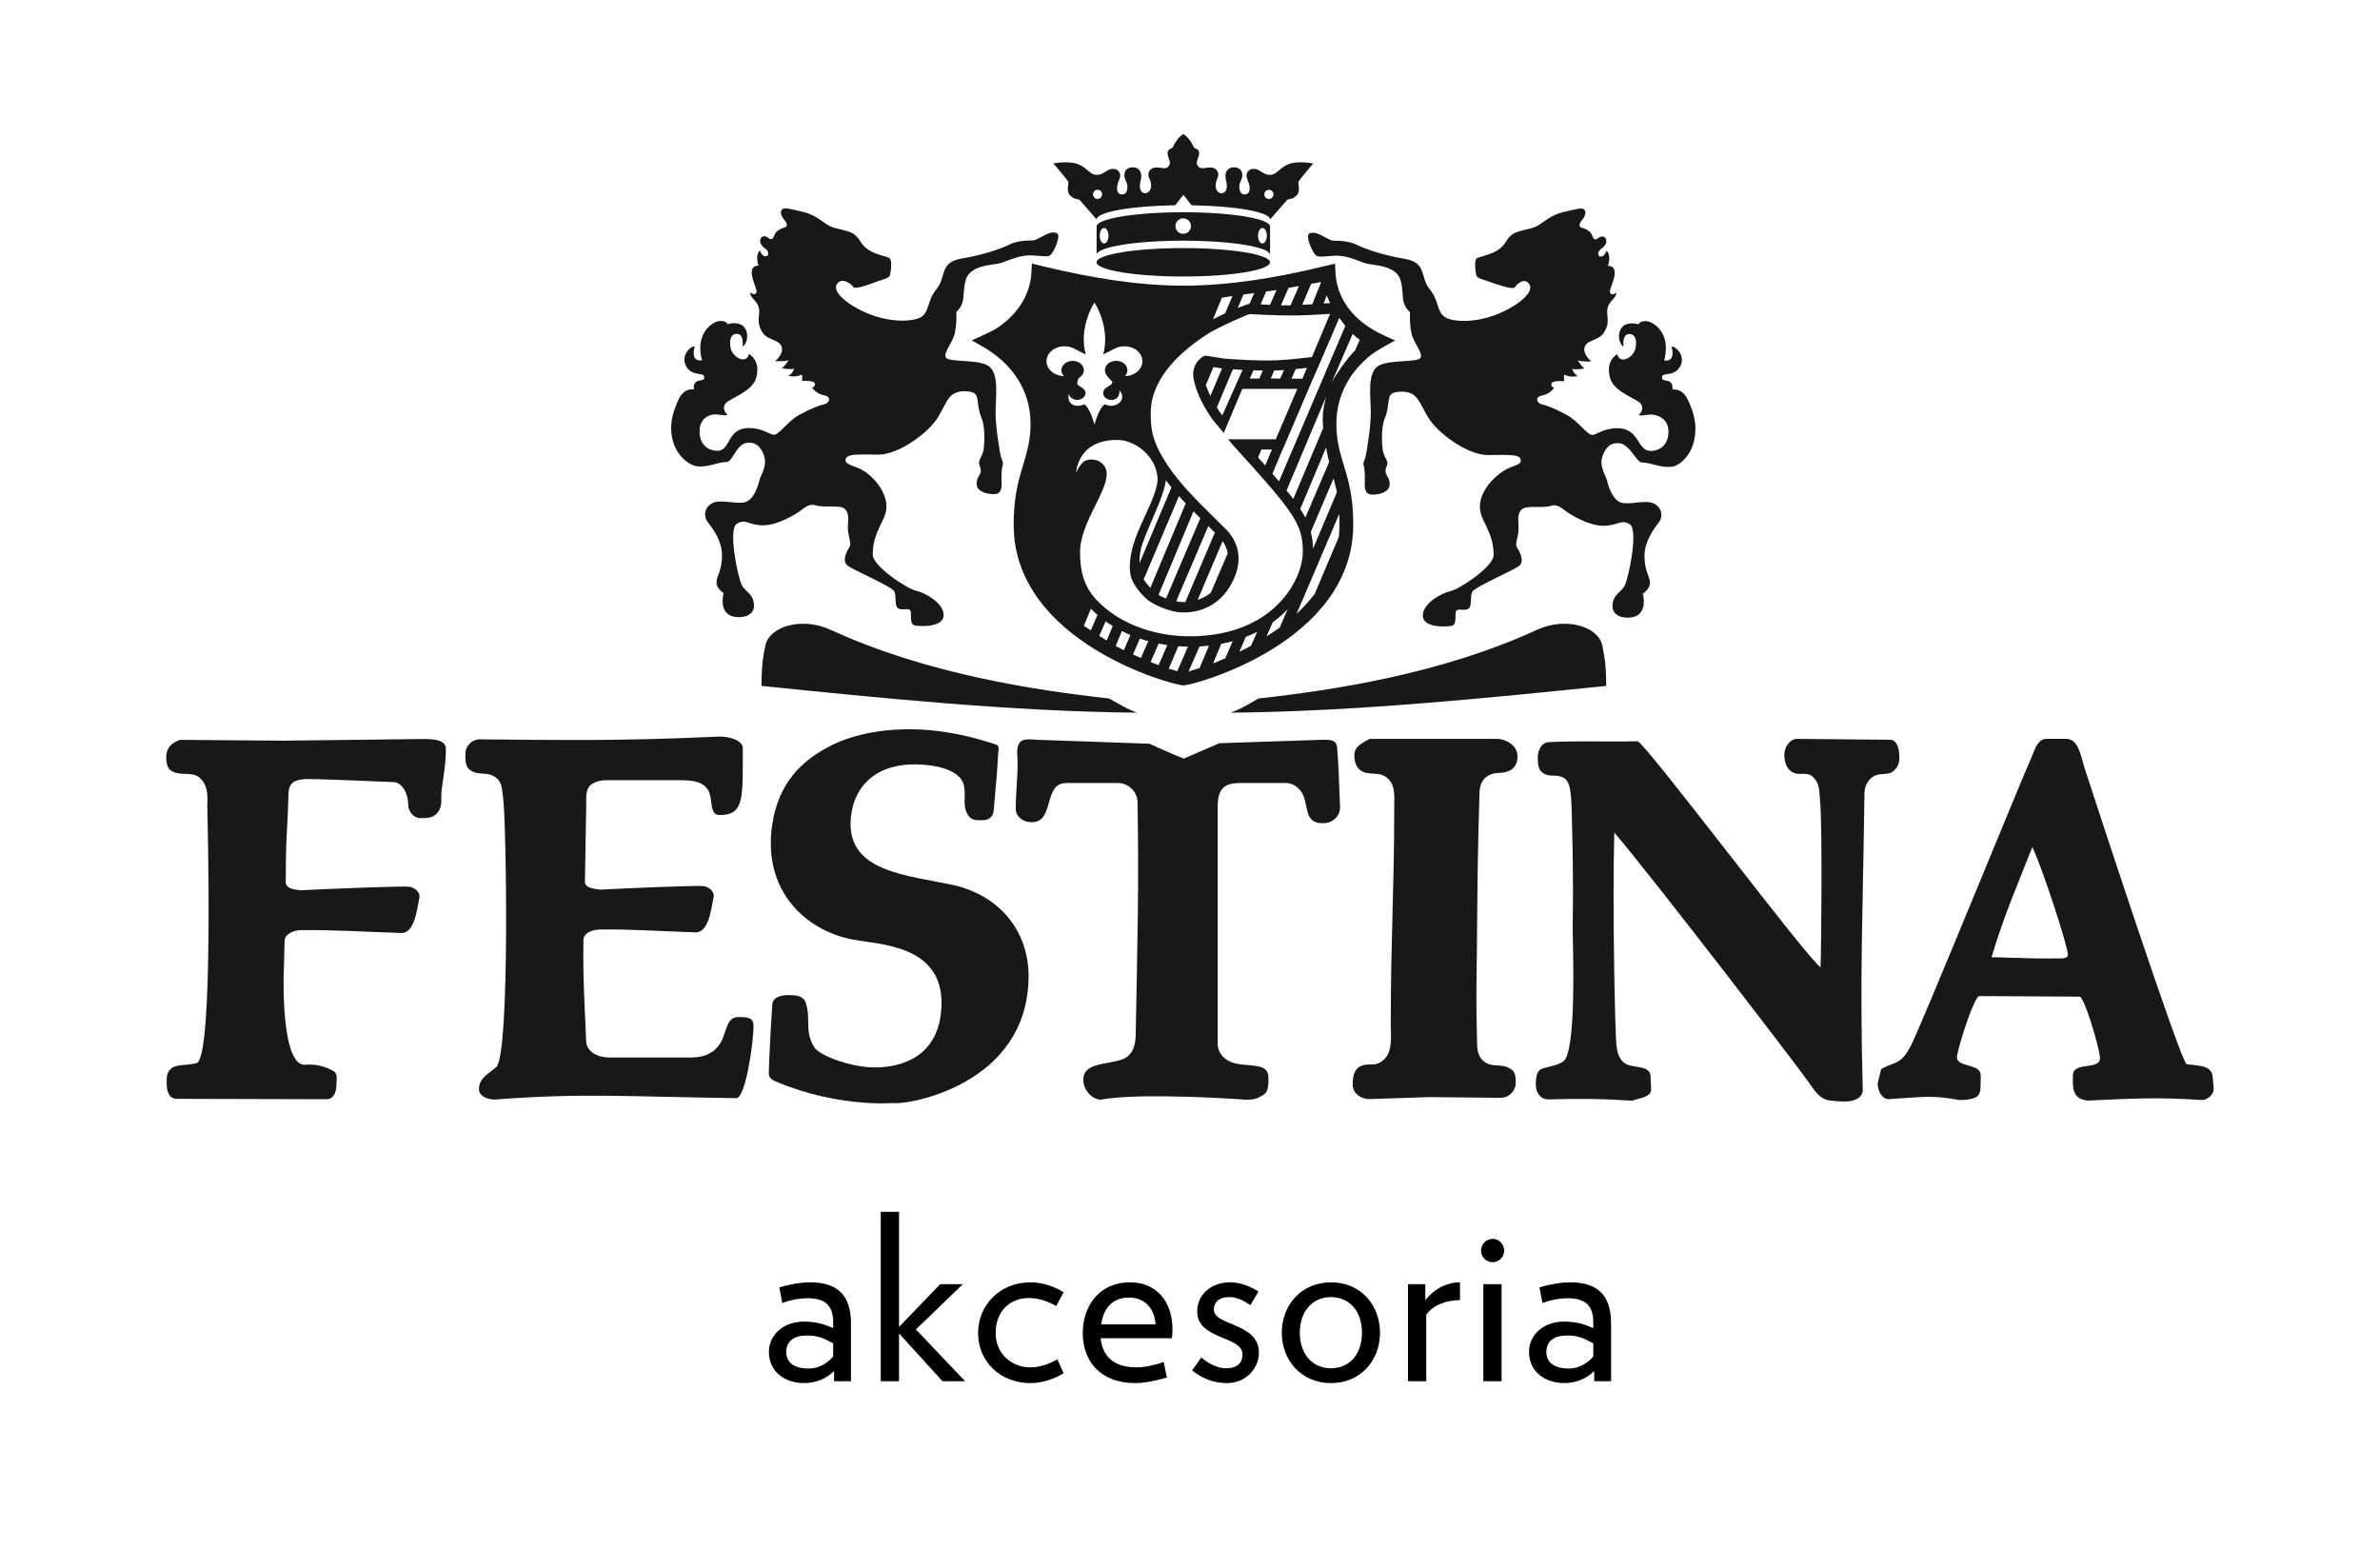
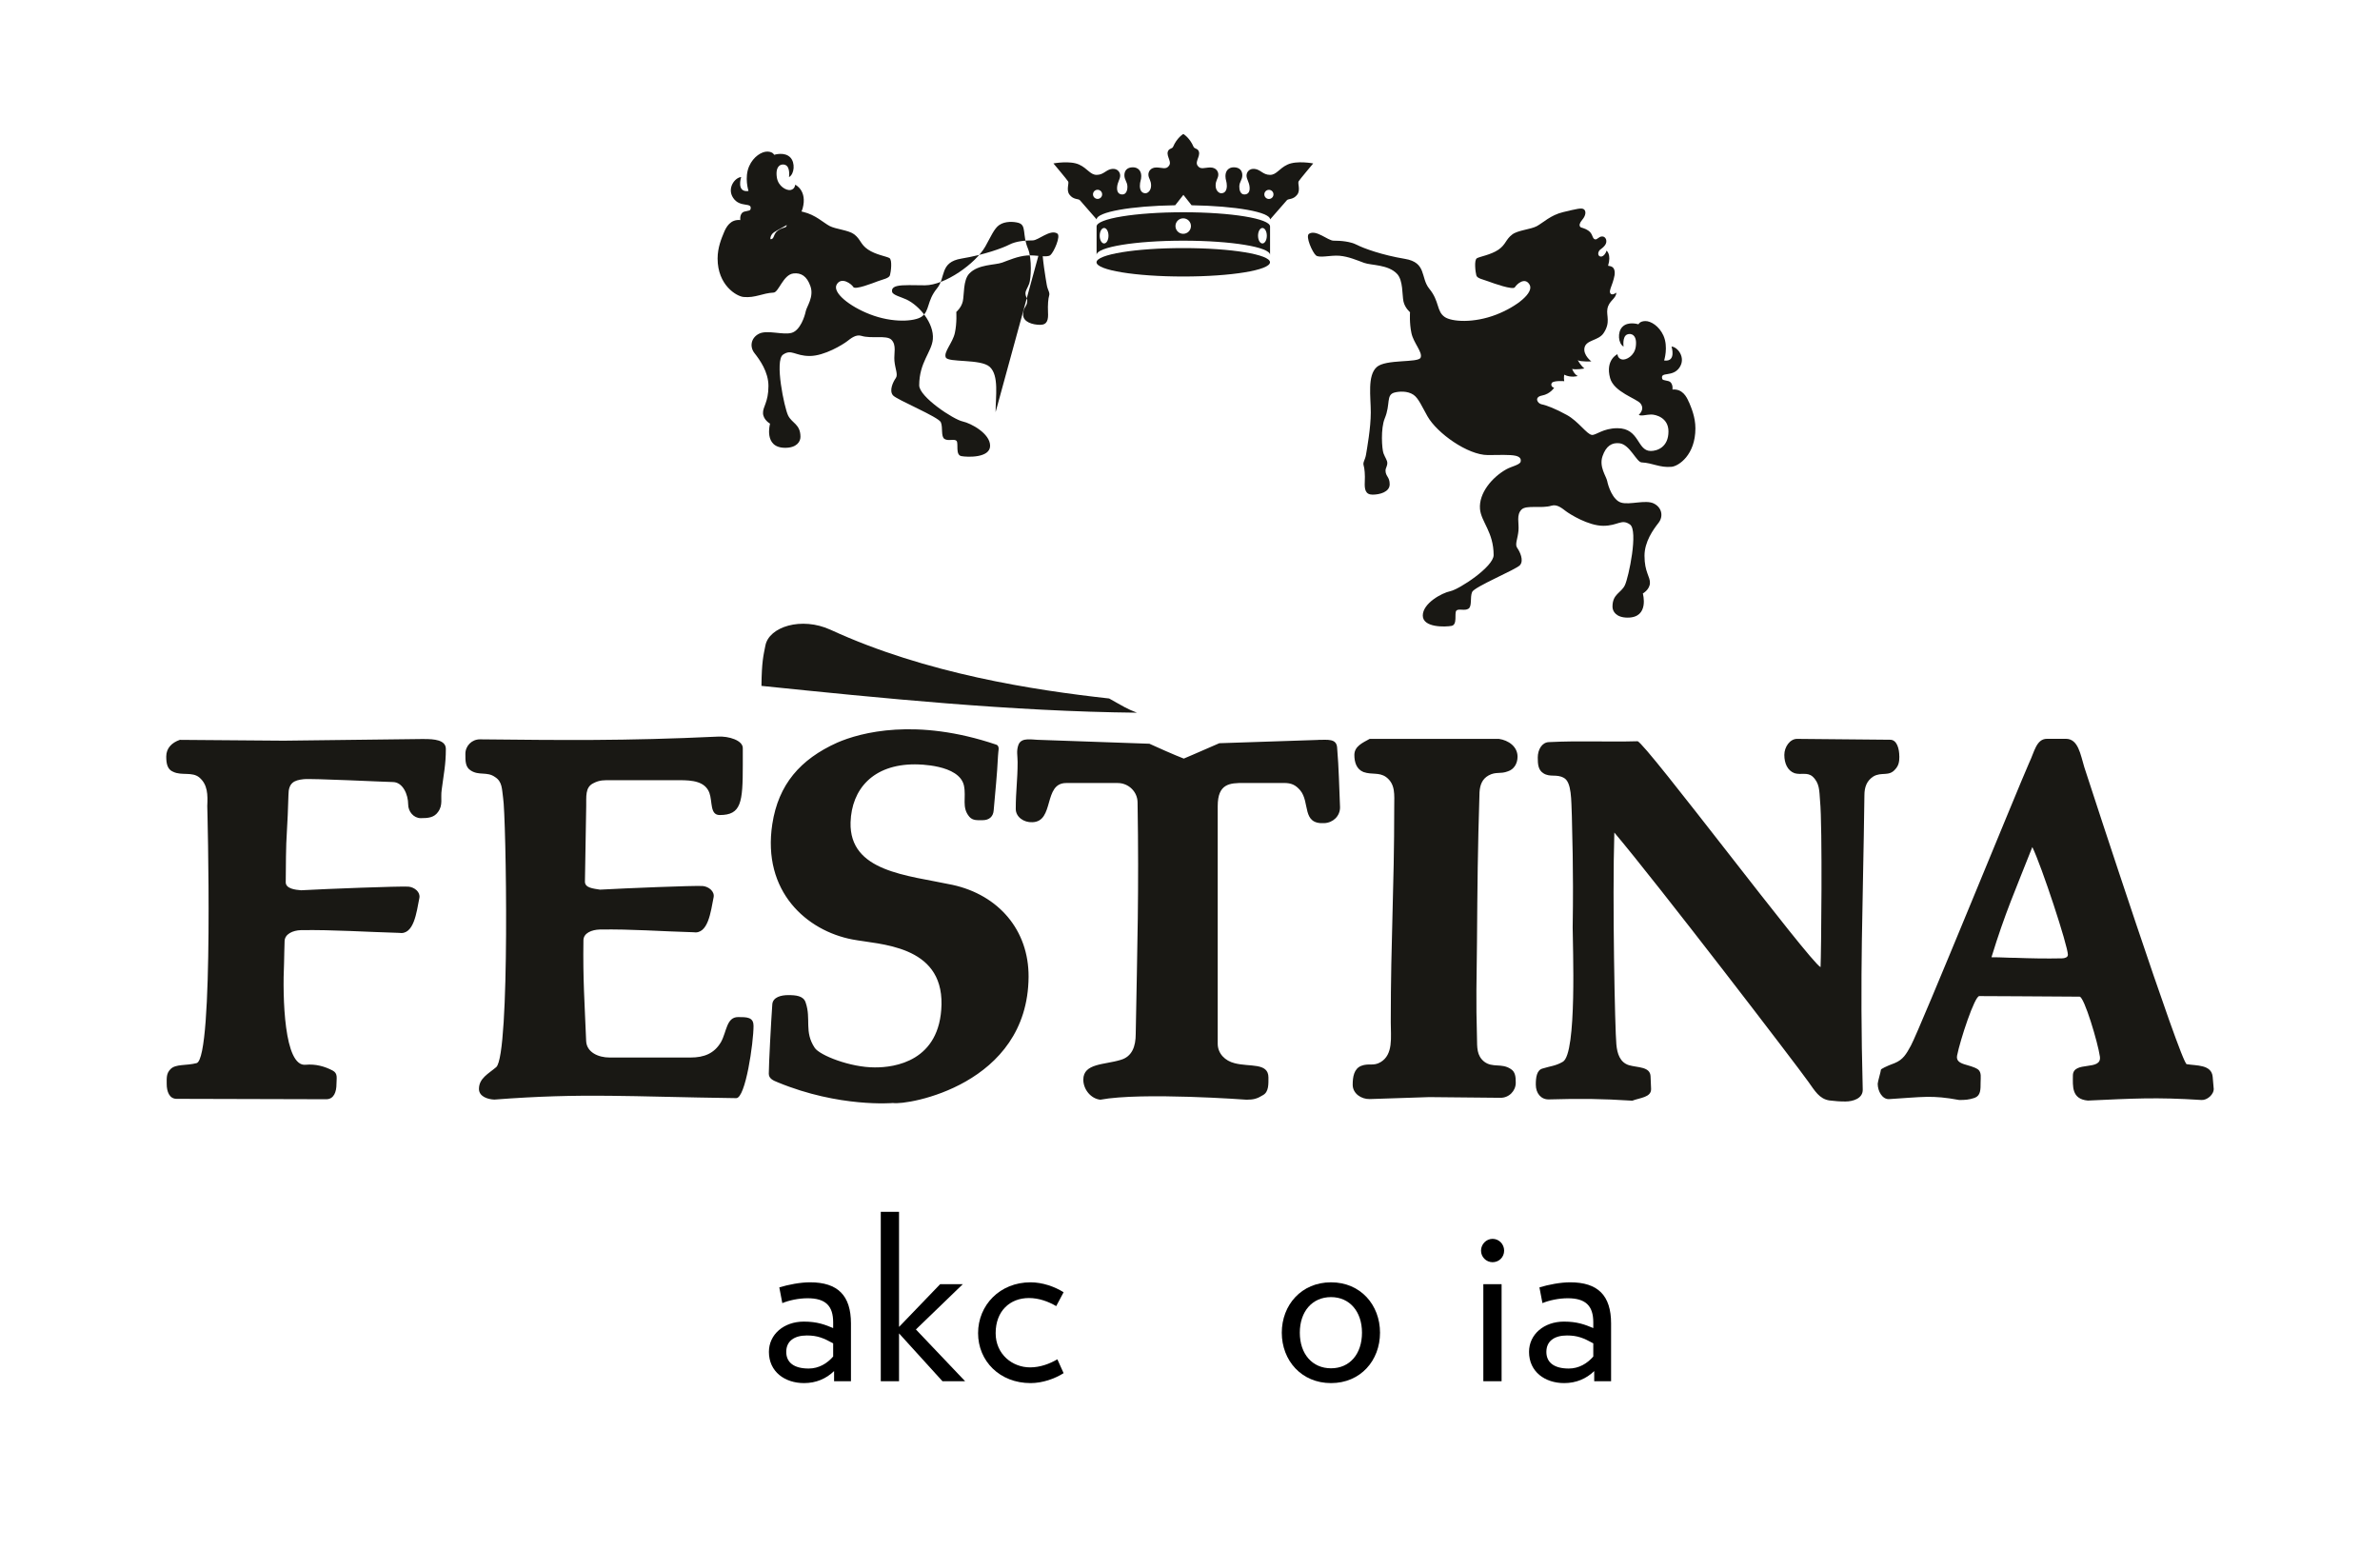
<svg xmlns="http://www.w3.org/2000/svg" id="Capa_1" data-name="Capa 1" viewBox="0 0 411.89 268.28">
  <defs>
    <style>
      .cls-1, .cls-2 {
        stroke-width: 0px;
      }

      .cls-2 {
        fill: #191814;
      }
    </style>
  </defs>
  <g>
    <path class="cls-2" d="m219.6,34.43c-.43,0-.79-.35-.79-.79s.35-.79.79-.79.79.35.79.79-.35.79-.79.79m-29.65-.01c-.43,0-.79-.35-.79-.79s.35-.79.79-.79.79.35.79.79-.35.79-.79.79m34.77-3.01c.18-.31,2.55-3.13,2.55-3.13,0,0-2.84-.55-4.45.2-1.45.67-1.9,1.78-3.02,1.78-1.23,0-1.63-.92-2.66-1.03-.93-.11-1.41.56-1.41,1.15,0,.64.46,1.11.53,1.99.08.84-.27,1.28-.91,1.28-.7,0-.89-.82-.87-1.42.04-.8.52-1.11.52-1.91s-.48-1.37-1.48-1.37c-.85,0-1.44.56-1.44,1.52,0,.68.24.91.24,1.69s-.33,1.28-.97,1.28c-.41,0-.97-.47-.97-1.34s.4-1.16.46-1.78c.06-.64-.39-1.34-1.38-1.34s-1.74.46-2.24-.38c-.45-.77.8-1.84.08-2.68-.17-.2-.62-.23-.74-.52-.67-1.58-1.77-2.22-1.77-2.22,0,0-1.1.64-1.77,2.22-.12.29-.57.32-.73.52-.72.84.54,1.91.07,2.68-.5.84-1.24.38-2.23.38s-1.44.7-1.38,1.34c.06.62.46.91.46,1.78s-.56,1.34-.97,1.34c-.64,0-.97-.5-.97-1.28s.24-1,.24-1.69c0-.96-.6-1.52-1.45-1.52-.99,0-1.47.56-1.47,1.37s.48,1.11.52,1.91c.03.6-.17,1.42-.87,1.42-.64,0-.98-.44-.91-1.28.07-.88.53-1.35.53-1.99,0-.59-.48-1.26-1.41-1.15-1.03.11-1.43,1.03-2.66,1.03-1.12,0-1.57-1.11-3.03-1.78-1.61-.74-4.45-.2-4.45-.2,0,0,2.37,2.82,2.55,3.13.18.3-.36,1.46.21,2.25.7.96,1.58.68,1.83,1l2.89,3.31c0-1.28,5.97-2.34,13.59-2.45l1.42-1.8,1.42,1.8c7.62.12,13.59,1.17,13.59,2.45l2.89-3.31c.24-.32,1.12-.05,1.82-1,.57-.78.03-1.94.22-2.25" />
    <path class="cls-2" d="m218.48,42.13c-.42,0-.76-.6-.76-1.34s.34-1.34.76-1.34.76.6.76,1.34-.34,1.34-.76,1.34m-13.71-1.67c-.74,0-1.34-.6-1.34-1.34s.6-1.34,1.34-1.34,1.34.6,1.34,1.34-.6,1.34-1.34,1.34m-13.69,1.67c-.42,0-.76-.6-.76-1.34s.34-1.34.76-1.34.76.6.76,1.34-.34,1.34-.76,1.34m13.71-5.4c-8.29,0-15.01,1.1-15.01,2.46v4.92c0-1.36,6.72-2.46,15.01-2.46s15.01,1.1,15.01,2.46v-4.92c0-1.36-6.72-2.46-15.01-2.46" />
    <path class="cls-2" d="m204.78,42.93c-8.29,0-15.01,1.1-15.01,2.46s6.72,2.46,15.01,2.46,15.01-1.1,15.01-2.46-6.72-2.46-15.01-2.46" />
-     <path class="cls-2" d="m234.52,60.63c-1.41,1.39-3.32,4.17-4.08,5.6l3.66-8.45c.4.39.81.75,1.22,1.02l-.8,1.83Zm-3.26,24.01l.1.57-4.13,9.76c0,.17.01.33.01.5,0-.17,0-.34-.01-.5-.03-1.04-.13-2-.37-2.94l3.93-9.24c.18.67.36,1.36.47,1.85m.45,8.25l-4.21,9.94c-1.16,1.47-2.32,2.66-3.11,3.41l7.38-17.3c.06,1.21.07,2.57-.06,3.96m-12.17-11.69l-.86-.98-.68-.76-.27-.3.57-1.38h1.83s-1.17,2.77-1.17,2.77l.58.66Zm-8.95-10.71l2.78-6.6c.5.03,1.08.07,1.72.1-.02,0-.04,0-.05,0l-.67,1.51-2.82,6.34-.34-.4-.53-.79-.7-1.16.61,1.01Zm-1.11-1.97c-.23-.46-.42-.91-.58-1.32-.08-.2-.15-.39-.21-.58l1.31-3.11-1.12-.17,2.61.4-2.02,4.78s0,0,0,0m9.07-4.42l-.58,1.39h-1.67l.64-1.43c.53.02,1.08.03,1.61.04m1.96,0c.16,0,.33,0,.49-.01.37-.02.79-.04,1.24-.08,0,0-.02,0-.02,0l-.65,1.49h-1.63l.58-1.4h0Zm-23.28,33.33c-.02-.87.05-1.78.29-2.68.59-2.2,2.64-6.31,3.46-8.67.34-.98.69-1.99.79-2.97.29.37.63.78.98,1.2l-5.52,13.11Zm1.86,4.29s0,.01.02.02c0,0-.01-.01-.02-.02h0c-.48-.52-.87-1.03-1.15-1.46l6.11-14.43c.15.17.3.34.44.5.24.26.49.51.73.77l-6.13,14.62Zm12.49-8.12s.01.01.02.02h0c.4.57.74,1.27.89,2.11h0c.01.08.02.17.03.25,0-.09-.02-.17-.03-.25l-2.95,6.86c-.74.59-1.51.96-2.25,1.19l4.31-10.16s0-.02-.02-.02m-5.03-5.13c.59.6,1.2,1.2,1.82,1.81.25.25.5.5.76.75h0c.38.37.75.74,1.13,1.12l-5.11,12.02h.01-.01c-.34.01-.63,0-.84-.02-.23-.02-.48-.06-.74-.11l5.56-13.02c-.25-.25-.51-.5-.76-.75-.21-.21-.42-.42-.63-.62l-5.93,13.9s.09.04.14.05c-.05-.02-.1-.03-.14-.05h0c-.47-.18-.92-.39-1.3-.61l6.05-14.47s0,0,0,0m14.54,16.16c-.48.48-1,.93-1.57,1.37-.54.43-1.14.82-1.78,1.2l-1.29.69c-.49.24-1.02.46-1.56.67l-1.17.41-1.44.4-1.1.24-1.37.23-1.04.12-1.31.1-1.01.03h-1.27s-.98-.05-.98-.05l-1.23-.11-.94-.12-1.18-.21-.91-.2-1.14-.3-.88-.27-1.1-.4-.85-.35-1.06-.5-.81-.43-1.02-.61-.77-.53-.96-.73-.72-.63-.89-.88c-2.23-2.39-2.82-5.07-2.82-8.24,0-6.38,7.58-13.24,3.3-15.71-.76-.44-2.2-.44-2.81.17-.81.81-1.17,1.82-1.17,1.82,0,0,.15-5.76,7.2-5.69,2.93.03,6.59,2.69,6.89,6.52.13,1.66-1.13,4.4-2.63,7.65-.86,1.86-2.69,5.9-2.03,9.29.21,1.09,1.42,2.97,3,4.25,1.06.87,3.73,1.97,5.48,2.12,1.49.13,6.11.03,8.82-4.68,2.62-4.54,1.01-7.86-.74-9.63-4.5-4.54-8.78-8.24-11.58-13.53-1.24-2.35-1.5-4.17-1.5-6.64,0-6.17,5.46-10.95,10.24-13.94,0,0,1.79-1.01,4.37-2.15,1.04-.46,2.46-1.04,2.46-1.04,0,0,4.87.28,7.99.24,2.34-.03,5.98-.28,5.98-.28l-3.14,7.47s-3.73.47-6.12.57c-3.49.15-8.94-.29-8.94-.29l-3.3-.51c-.4-.1-2.26,1.11-2.19,3.34.02.62.1.84.32,1.66.11.42.25.86.43,1.32.18.46.39.96.64,1.47l.55,1.04.75,1.24.61.91,1.99,2.39,3.21-7.63h9.52l-3.73,8.73h-8.24s.96,1.14.96,1.14l1.63,1.8.67.75.87.96.67.75.86.97.67.76.85.99.67.78.84,1.02.65.81.82,1.08.62.88c1.78,2.64,2.14,4.33,2.14,6.79,0,.93-.19,2.05-.6,3.25-.2.59-.46,1.21-.78,1.83-.7,1.38-1.69,2.78-3.01,4.08m.39,3.95c-.82.58-1.57,1.05-2.28,1.51l1.08-2.44c.11-.08.22-.15.32-.23.63-.48,1.21-.98,1.75-1.52.18-.17.33-.35.5-.53l-1.36,3.21Zm-4.95,3.13c-.64.35-1.32.69-2.02,1.03l1.1-2.56c.56-.22,1.14-.47,1.64-.71l.34-.18-1.07,2.42Zm-3.19-.79l-1.27,2.96c-.8.35-1.53.66-2.12.89l1.41-3.39.16-.03,1.19-.26,1.55-.43-.92.25Zm-5.71,4.64c-.65.21-1.36.44-1.93.61l1.91-4.34,1.33-.1.3-.04-1.62,3.87Zm-3.88.55c-.48-.13-.98-.27-1.48-.43l1.67-3.88h.15s1.05.06,1.05.06h.47s-1.86,4.26-1.86,4.26Zm-3.22-1.04c-.47-.17-.94-.36-1.39-.54l1.39-3.2,1.24.22.26.03-1.5,3.48Zm-3.08-1.24l-1.36-.6,1.19-2.76-1.09-.4,1.18.43.96.3,1.21.32-.8-.21-1.28,2.93Zm-2.94-1.34l-.33-.16c-.29-.14-.66-.35-1.08-.59l1.07-2.57,1.09.52.38.16-1.13,2.64Zm-2.96-1.68l-1.3-.81,1.1-2.51.78.53.46.27-1.05,2.52Zm-1.6-4.43l-1.17,2.67-1.19-.78,1.21-2.97-.31-.31.95.94.81.71-.3-.26Zm-4.96-38.41c0,.66.65,1.2,1.44,1.2s1.45-.54,1.45-1.2c0-.4-.24-.75-1.15-1.25-.26-.14-.45-.39-.04-1.33.54-.29.9-.79.9-1.36,0-.9-.87-1.62-1.94-1.62s-1.95.72-1.95,1.62c0,.39.17.74.44,1.02-1.68-.04-3.02-1.18-3.02-2.58s1.39-2.58,3.11-2.58c.58,0,1.13.13,1.6.36l2.08,1.06c-1.29-4.78,1.51-9,1.51-9,0,0,2.81,4.22,1.52,9l2.07-1.06c.47-.23,1.02-.36,1.6-.36,1.72,0,3.11,1.16,3.11,2.58s-1.34,2.55-3.02,2.58c.27-.28.43-.63.43-1.02,0-.9-.87-1.62-1.95-1.62s-1.95.72-1.95,1.62c0,.57.36,1.08,1.3,2.02,0,.28-.18.53-1,.96-.36.22-.6.57-.6.97,0,.66.65,1.2,1.45,1.2s1.45-.54,1.36-1.64c.3.28.49.65.49,1.06,0,.88-.86,1.59-1.91,1.59-.4,0-.78-.1-1.08-.28-1.09.68-1.81,3.55-1.81,3.55,0,0-.71-2.86-1.8-3.54-.32.17-.69.27-1.09.27-1.06,0-1.91-.71-1.52-2.21m24.92-12.76l1.54-3.74,1.83-.3-1.27,3.01c-.64.3-1.35.64-2.1,1.03,0,0,0,0,0,0m5.24-4.29l1.89-.25-.78,1.82h0c-.11.04-.85.26-2.06.75h0s.96-2.31.96-2.31Zm3.95-.53l1.57-.21.23-.04-1.12,2.57h0l-1.62-.09h0l.95-2.23Zm3.88-.62l1.8-.32-1.45,3.35h-1.66s1.31-3.03,1.31-3.03Zm3.91-.7l1.74-.31-1.54,3.85s-.03,0-.05,0l-1.64.1s-.04,0-.05,0l1.54-3.64Zm2.69,1.99c.12.28.37.85.6,1.34-.14.01-.3.02-.46.03l-.64.04s0,0,0,0l.51-1.41Zm-5.39,12.77c.7-.07,1.38-.14,1.98-.21l-.8,1.87h-1.88l.73-1.66s-.01,0-.02,0m4.78,10.18l-5.18,12.3-.51-.67-.65-.81,6.85-16.25c-.33,1.2-.48,2.18-.55,2.9-.07.75-.05,1.62.03,2.52m-3.08,15.53c-.31-.59-.66-1.2-1.11-1.86.08.12.15.24.23.36l4.46-10.61c.19,1,.39,1.88.54,2.48l-4.12,9.63h0Zm5.88-34.58h0c.04.06.42.64,1.04,1.4l-11.48,26.91.42.5-.68-.8-.86-1-.02-.03,1.75-4.17h.03l5.24-12.28.94-2.1h0l3.62-8.43Zm7.77,3.06c-4.48-2.02-7.93-5.46-8.41-10.46l-.1-1.98-2.58.62c-7.71,1.85-15.81,3.2-23.66,3.2s-15.94-1.35-24.11-3.31l-2.11-.51-.11,1.94c-.37,4.02-2.86,7.33-6.29,9.44-.64.39-4.01,1.91-4.01,1.91l1.8,1.02c5,2.82,8.37,7.44,8.37,13.37,0,2.84-.54,4.73-1.39,7.54-.75,2.48-1.53,5.3-1.53,9.96,0,20.4,27.62,27.81,29.38,27.81s29.39-7.41,29.39-27.81c0-4.66-.77-7.48-1.54-9.96-.85-2.8-1.38-4.7-1.38-7.54,0-4.86,2.38-9.13,6.2-12.03.65-.49,2.13-1.33,2.15-1.34l1.81-1.01-1.89-.85Z" />
    <path class="cls-2" d="m292.28,69.58c-.38-.92-1.12-2.33-2.84-2.17,0,0,.13-.77-.32-1.25-.38-.4-1.34-.23-1.45-.6-.38-1.35,1.8-.19,3-1.98,1.13-1.69-.34-3.56-1.39-3.61,0,0,.88,2.71-1.28,2.41,0,0,.76-2.34-.12-4.31-.74-1.64-2.19-2.54-3.16-2.51-.97.03-1.16.56-1.16.56,0,0-1.81-.59-2.81.47-.85.9-.71,2.85.23,3.39,0-.03-.25-1.73.62-2.1.66-.28,1.79.04,1.49,2.12-.23,1.62-1.7,2.33-2.35,2.21-.79-.14-.82-.92-.82-.92,0,0-2.14.98-1.27,4.14.66,2.42,4.59,3.54,5.25,4.38.84,1.06-.29,1.97-.29,1.97.37.29,1.32-.05,2.14-.05s3,.55,3,2.93c0,2.71-1.93,3.38-3.06,3.38-2.41,0-1.91-3.94-5.77-3.94-2.52,0-3.72,1.25-4.43,1.16-.88-.11-2.33-2.35-4.31-3.44-1.98-1.09-3.53-1.69-4.37-1.85-.76-.15-1.34-1.26.05-1.52,1.47-.28,2.11-1.37,2.11-1.37-.34,0-.67-.44-.39-.83.28-.4,2.1-.31,2.13-.28-.12-.66.02-1.13,0-1.13,1.16.59,2.34.23,2.34.23-.65-.32-.97-1.22-.97-1.22.76.16,2.08-.06,2.11-.09-.61-.48-1.14-1.42-1.14-1.42.59.3,2.35.2,2.35.2,0,0-1.42-1.07-1.19-2.33.26-1.43,2.42-1.22,3.31-2.56,1.25-1.86.45-3.01.66-4.19.25-1.45,1.5-1.73,1.55-2.82,0,0-.84.66-1.08.03-.15-.38.19-.99.44-1.78.25-.8.55-1.72.21-2.38-.26-.52-1-.49-1-.52.6-2.02-.26-2.58-.26-2.62-.1.43-.55,1.06-.99,1.03-.44-.03-.57-.49-.34-.92.21-.4.54-.38,1.05-1.04.5-.66.16-1.52-.47-1.52s-.84.59-1.25.5c-.51-.11-.36-.97-1.13-1.49-.8-.54-1.25-.47-1.42-.66-.23-.28-.13-.68.34-1.24.57-.66.71-1.41.33-1.77-.38-.37-1.32-.1-3.65.45-2.16.51-3.5,1.87-4.57,2.44-1.07.56-3.27.69-4.23,1.43-1.16.88-1.09,1.74-2.4,2.64-1.33.89-3.18,1.17-3.71,1.47-.53.3-.25,2.45-.1,2.98.16.53,1.19.69,2.08,1.03.88.33,4.28,1.54,4.59,1.01.31-.53,1.73-1.84,2.54-.45.81,1.39-2.24,3.81-5.72,5.17-4,1.56-7.79,1.24-8.96.43-1.45-.99-.88-2.72-2.68-4.9-1.54-1.89-.41-4.53-4.21-5.16-3.97-.66-7.14-1.82-8.3-2.42-1.16-.59-2.74-.73-4.06-.73-.97,0-3.02-1.98-4.24-1.19-.66.43.6,3.24,1.2,3.74.6.5,2.45-.06,4.06.06,1.6.14,3.01.77,4.27,1.23,1.26.46,4.18.26,5.72,1.92,1.06,1.14.85,3.64,1.1,4.77.25,1.12,1.13,1.85,1.13,1.85,0,0-.13,1.92.25,3.64.38,1.72,1.98,3.31,1.58,4.23-.41.93-6.04.21-7.6,1.63-1.64,1.49-1.02,5.12-1.02,7.84s-.66,6.28-.82,7.28c-.16.99-.6,1.33-.41,1.92.15.48.26,1.59.19,2.85-.06,1.25.1,2.18,1.35,2.18s2.96-.46,2.96-1.79-.72-1.33-.72-2.42c0-.36.31-.71.31-1.27,0-.46-.37-.91-.66-1.67-.28-.76-.51-4.29.22-6.05,1.03-2.48.18-4.07,1.69-4.47.77-.2,2.24-.32,3.28.39.88.6,1.47,2.05,2.42,3.72,1.67,2.94,6.98,6.71,10.44,6.71,1.82,0,3.85-.11,4.85.13.9.22.9.71.84,1-.1.56-1.61.84-2.48,1.33-2.46,1.38-4.79,4.13-4.56,6.87.19,2.22,2.36,4,2.36,7.98,0,2.01-5.94,5.92-7.51,6.25-1.47.31-4.75,2.09-4.75,4.21s3.9,1.99,4.97,1.79c1.07-.19.47-2.15.82-2.61.35-.46,1.45.07,2.11-.36.66-.43.25-1.95.63-2.88.37-.92,7.66-3.91,8.3-4.67.69-.83-.02-2.31-.5-2.99-.43-.6.11-1.57.23-2.98.12-1.3-.41-2.72.54-3.65.83-.82,3.47-.13,5.17-.66.98-.3,1.85.47,2.51.96.66.5,3.87,2.52,6.45,2.52s3.14-1.26,4.62-.23c1.48,1.02-.22,9.16-.88,10.52-.66,1.36-2.14,1.49-2.14,3.71,0,.83.66,1.89,2.63,1.89,3.81,0,2.62-4.18,2.62-4.18,0,0,1.16-.63,1.23-1.78.06-1.14-.94-1.89-.94-4.74,0-2.44,1.51-4.53,2.42-5.69.91-1.16.57-2.71-.85-3.38-1.41-.66-4.12.3-5.6-.13-1.48-.43-2.26-2.88-2.42-3.71-.15-.83-1.46-2.48-.81-4.34.61-1.77,1.63-2.38,2.95-2.22,1.78.22,2.93,3.27,3.81,3.31,1.93.09,3.13.95,5.19.76,1.23-.12,4.12-2.06,4.12-6.65,0-1.95-.71-3.56-1.09-4.49" />
-     <path class="cls-2" d="m172.3,71.32c0-2.72.62-6.35-1.02-7.84-1.56-1.42-7.19-.7-7.6-1.63-.41-.92,1.19-2.51,1.57-4.23.38-1.72.25-3.64.25-3.64,0,0,.88-.73,1.13-1.85.25-1.13.04-3.63,1.1-4.77,1.54-1.66,4.47-1.46,5.72-1.92,1.26-.46,2.67-1.09,4.28-1.23,1.6-.13,3.46.43,4.05-.06.6-.5,1.85-3.31,1.2-3.74-1.23-.79-3.27,1.19-4.25,1.19-1.32,0-2.89.13-4.05.73-1.16.6-4.33,1.76-8.3,2.42-3.81.63-2.66,3.27-4.22,5.16-1.79,2.18-1.23,3.9-2.67,4.9-1.18.81-4.97,1.13-8.96-.43-3.49-1.35-6.54-3.77-5.72-5.16.82-1.39,2.56-.08,2.87.45.31.53,3.38-.68,4.26-1.01.89-.33,1.92-.5,2.08-1.03.16-.53.44-2.68-.1-2.98-.53-.3-2.38-.57-3.7-1.47-1.32-.89-1.24-1.75-2.4-2.64-.98-.73-3.17-.87-4.24-1.43-1.07-.56-2.42-1.93-4.57-2.44-2.33-.54-3.27-.81-3.65-.45-.38.36-.24,1.11.33,1.77.48.56.59.96.35,1.24-.17.2-.61.12-1.41.66-.77.53-.61,1.38-1.13,1.49-.41.09-.61-.5-1.24-.5s-.97.86-.47,1.52c.5.66.84.64,1.05,1.04.23.43.1.89-.34.92-.44.03-.9-.6-.99-1.03,0,.04-.86.6-.26,2.62,0,.04-.74,0-1.01.52-.33.65-.04,1.58.22,2.38.25.79.58,1.41.43,1.78-.24.63-1.08-.03-1.08-.03.05,1.08,1.29,1.37,1.55,2.82.21,1.18-.6,2.33.65,4.19.9,1.34,3.05,1.13,3.31,2.56.22,1.26-1.2,2.33-1.2,2.33,0,0,1.75.1,2.35-.2,0,0-.53.94-1.14,1.42.03.03,1.36.26,2.11.09,0,0-.32.91-.98,1.22,0,0,1.18.37,2.34-.22-.04,0,.11.47,0,1.13.03-.03,1.85-.12,2.13.28.28.39-.05.82-.39.83,0,0,.64,1.09,2.11,1.37,1.39.26.8,1.38.05,1.52-.85.17-2.39.76-4.37,1.85-1.98,1.09-3.42,3.33-4.31,3.44-.71.09-1.92-1.16-4.43-1.16-3.86,0-3.05,3.94-5.47,3.94-1.12,0-3.05-.66-3.05-3.38,0-2.38,1.87-2.93,2.68-2.93s1.77.35,2.14.05c0,0-1.13-.91-.29-1.97.67-.84,4.59-1.97,5.26-4.38.87-3.16-1.28-4.14-1.28-4.14,0,0-.03.78-.82.92-.66.12-2.13-.59-2.36-2.21-.3-2.08.84-2.4,1.49-2.12.87.37.62,2.07.62,2.1.95-.54,1.09-2.49.24-3.39-1-1.06-2.81-.47-2.81-.47,0,0-.19-.53-1.16-.56-.97-.03-2.43.86-3.16,2.51-.88,1.97-.12,4.31-.12,4.31-2.16.3-1.27-2.41-1.27-2.41-1.05.05-2.52,1.92-1.38,3.61,1.19,1.79,3.37.63,2.99,1.98-.1.37-1.06.2-1.44.6-.45.48-.32,1.25-.32,1.25-1.73-.17-2.46,1.24-2.84,2.17-.38.93-1.09,2.53-1.09,4.49,0,4.6,3.27,6.54,4.5,6.65,2.05.19,3.26-.67,5.19-.76.88-.04,1.65-3.09,3.42-3.31,1.32-.16,2.35.45,2.96,2.22.64,1.85-.66,3.51-.82,4.34-.16.83-.94,3.28-2.42,3.71-1.48.43-4.18-.53-5.6.13-1.41.66-1.76,2.22-.85,3.38.91,1.16,2.42,3.24,2.42,5.69,0,2.85-1,3.59-.94,4.74.07,1.15,1.22,1.78,1.22,1.78,0,0-1.18,4.18,2.62,4.18,1.98,0,2.64-1.06,2.64-1.89,0-2.22-1.48-2.35-2.14-3.71-.66-1.36-2.36-9.5-.88-10.52,1.48-1.03,2.05.23,4.62.23s5.79-2.02,6.44-2.52c.66-.5,1.54-1.27,2.52-.96,1.7.53,4.35-.16,5.17.66.94.93.42,2.36.53,3.66.13,1.41.66,2.39.24,2.98-.48.68-1.19,2.17-.49,2.99.63.76,7.92,3.74,8.29,4.67.38.93-.03,2.45.63,2.88.66.43,1.76-.1,2.1.36.34.46-.25,2.42.82,2.61,1.07.2,4.97.33,4.97-1.79s-3.28-3.89-4.75-4.21c-1.57-.33-7.52-4.24-7.52-6.25,0-3.98,2.17-5.76,2.36-7.98.24-2.74-2.32-5.81-4.56-6.87-.91-.43-2.38-.77-2.49-1.33-.05-.3-.05-.78.85-1,.99-.25,3.03-.13,4.84-.13,3.46,0,8.77-3.77,10.44-6.71.94-1.67,1.53-3.12,2.41-3.72,1.04-.71,2.52-.59,3.28-.39,1.51.4.65,1.99,1.69,4.47.74,1.77.51,5.29.22,6.05-.28.76-.65,1.21-.65,1.67,0,.56.31.91.31,1.27,0,1.09-.72,1.09-.72,2.42s1.7,1.78,2.96,1.78,1.42-.93,1.35-2.18c-.06-1.26.04-2.37.19-2.85.19-.58-.25-.93-.41-1.92-.16-.99-.82-4.57-.82-7.28" />
-     <path class="cls-2" d="m212.96,123.34c1.84-.71,2.27-.98,4.84-2.47,13.02-1.44,31.68-4.28,48.19-11.88,5.06-2.33,10.68-.52,11.31,2.72.32,1.69.64,2.77.68,6.98-20.47,2.1-43.4,4.43-65.02,4.64" />
+     <path class="cls-2" d="m172.3,71.32c0-2.72.62-6.35-1.02-7.84-1.56-1.42-7.19-.7-7.6-1.63-.41-.92,1.19-2.51,1.57-4.23.38-1.72.25-3.64.25-3.64,0,0,.88-.73,1.13-1.85.25-1.13.04-3.63,1.1-4.77,1.54-1.66,4.47-1.46,5.72-1.92,1.26-.46,2.67-1.09,4.28-1.23,1.6-.13,3.46.43,4.05-.06.6-.5,1.85-3.31,1.2-3.74-1.23-.79-3.27,1.19-4.25,1.19-1.32,0-2.89.13-4.05.73-1.16.6-4.33,1.76-8.3,2.42-3.81.63-2.66,3.27-4.22,5.16-1.79,2.18-1.23,3.9-2.67,4.9-1.18.81-4.97,1.13-8.96-.43-3.49-1.35-6.54-3.77-5.72-5.16.82-1.39,2.56-.08,2.87.45.31.53,3.38-.68,4.26-1.01.89-.33,1.92-.5,2.08-1.03.16-.53.44-2.68-.1-2.98-.53-.3-2.38-.57-3.7-1.47-1.32-.89-1.24-1.75-2.4-2.64-.98-.73-3.17-.87-4.24-1.43-1.07-.56-2.42-1.93-4.57-2.44-2.33-.54-3.27-.81-3.65-.45-.38.36-.24,1.11.33,1.77.48.56.59.96.35,1.24-.17.2-.61.12-1.41.66-.77.53-.61,1.38-1.13,1.49-.41.09-.61-.5-1.24-.5s-.97.86-.47,1.52s1.77.35,2.14.05c0,0-1.13-.91-.29-1.97.67-.84,4.59-1.97,5.26-4.38.87-3.16-1.28-4.14-1.28-4.14,0,0-.03.78-.82.92-.66.12-2.13-.59-2.36-2.21-.3-2.08.84-2.4,1.49-2.12.87.37.62,2.07.62,2.1.95-.54,1.09-2.49.24-3.39-1-1.06-2.81-.47-2.81-.47,0,0-.19-.53-1.16-.56-.97-.03-2.43.86-3.16,2.51-.88,1.97-.12,4.31-.12,4.31-2.16.3-1.27-2.41-1.27-2.41-1.05.05-2.52,1.92-1.38,3.61,1.19,1.79,3.37.63,2.99,1.98-.1.37-1.06.2-1.44.6-.45.48-.32,1.25-.32,1.25-1.73-.17-2.46,1.24-2.84,2.17-.38.93-1.09,2.53-1.09,4.49,0,4.6,3.27,6.54,4.5,6.65,2.05.19,3.26-.67,5.19-.76.88-.04,1.65-3.09,3.42-3.31,1.32-.16,2.35.45,2.96,2.22.64,1.85-.66,3.51-.82,4.34-.16.83-.94,3.28-2.42,3.71-1.48.43-4.18-.53-5.6.13-1.41.66-1.76,2.22-.85,3.38.91,1.16,2.42,3.24,2.42,5.69,0,2.85-1,3.59-.94,4.74.07,1.15,1.22,1.78,1.22,1.78,0,0-1.18,4.18,2.62,4.18,1.98,0,2.64-1.06,2.64-1.89,0-2.22-1.48-2.35-2.14-3.71-.66-1.36-2.36-9.5-.88-10.52,1.48-1.03,2.05.23,4.62.23s5.79-2.02,6.44-2.52c.66-.5,1.54-1.27,2.52-.96,1.7.53,4.35-.16,5.17.66.94.93.42,2.36.53,3.66.13,1.41.66,2.39.24,2.98-.48.68-1.19,2.17-.49,2.99.63.76,7.92,3.74,8.29,4.67.38.93-.03,2.45.63,2.88.66.43,1.76-.1,2.1.36.34.46-.25,2.42.82,2.61,1.07.2,4.97.33,4.97-1.79s-3.28-3.89-4.75-4.21c-1.57-.33-7.52-4.24-7.52-6.25,0-3.98,2.17-5.76,2.36-7.98.24-2.74-2.32-5.81-4.56-6.87-.91-.43-2.38-.77-2.49-1.33-.05-.3-.05-.78.85-1,.99-.25,3.03-.13,4.84-.13,3.46,0,8.77-3.77,10.44-6.71.94-1.67,1.53-3.12,2.41-3.72,1.04-.71,2.52-.59,3.28-.39,1.51.4.65,1.99,1.69,4.47.74,1.77.51,5.29.22,6.05-.28.76-.65,1.21-.65,1.67,0,.56.31.91.31,1.27,0,1.09-.72,1.09-.72,2.42s1.7,1.78,2.96,1.78,1.42-.93,1.35-2.18c-.06-1.26.04-2.37.19-2.85.19-.58-.25-.93-.41-1.92-.16-.99-.82-4.57-.82-7.28" />
    <path class="cls-2" d="m196.79,123.34c-1.84-.71-2.3-1.05-4.84-2.47-13.02-1.44-31.68-4.28-48.19-11.88-5.06-2.33-10.68-.52-11.3,2.72-.33,1.69-.64,2.77-.68,6.98,20.47,2.1,43.4,4.43,65.02,4.64" />
    <path class="cls-2" d="m130.41,177.46c0,3.03-1.39,12.59-3,12.57-18.67-.25-26.47-.93-41.86.25-1.26-.05-2.66-.59-2.66-1.84,0-1.85,1.62-2.61,2.99-3.78,2.43-2.17,1.71-43.62,1.19-46.58-.22-1.54-.12-2.82-1.42-3.63-1.36-.97-2.76-.19-4.18-1.12-.96-.59-.93-1.68-.93-2.88,0-1.38,1.11-2.51,2.51-2.51,14.31.14,24.94.29,41.15-.47,1.9-.12,4.41.65,4.35,2.03v2.88c0,6.51-.27,8.66-4,8.66-1.71,0-1.23-2.3-1.78-3.84-.75-2-2.97-2.19-5.16-2.19h-11.79c-1.23,0-2.03-.06-3.14.53-1.46.71-1.19,2.37-1.23,3.97l-.22,13.06c0,1.09,1.46,1.19,2.61,1.38,4.52-.25,16.08-.72,17.76-.63,1.08.1,2.1.95,1.9,1.95-.5,2.46-.92,6.49-3.54,6.05-5.55-.15-10.62-.56-16.17-.47-1.36.04-2.82.59-2.82,1.88-.1,6.78.2,10.63.47,17.39.07,1.97,2.1,2.88,4.05,2.88h14.01c2.35,0,4.12-.69,5.29-2.7.99-1.81.93-4.3,2.96-4.3,1.46,0,2.65,0,2.65,1.47Zm-56.91-49.58l-24.39.29-17.99-.14c-1.39.48-2.35,1.44-2.35,2.88,0,1.17.17,2.26,1.23,2.66,1.46.69,3.26-.06,4.5.97,1.46,1.25,1.46,3,1.37,4.94,0,0,1.19,43.66-1.85,44.49-1.8.47-3.61.12-4.5,1.03-.76.75-.67,1.56-.67,2.59,0,1.26.44,2.56,1.71,2.56l25.89.07c1.36,0,1.78-1.31,1.78-2.63,0-1.03.28-1.84-.67-2.34-1.36-.71-2.91-1.15-4.64-1-3.78.46-4.04-11.77-3.76-17.62,0-1.18.07-2.35.09-3.72,0-1.29,1.45-1.91,2.81-1.95,5.55-.09,11.43.32,16.98.47,2.62.44,3.04-3.59,3.54-6.05.19-1-.82-1.85-1.9-1.95-1.68-.09-14.05.38-18.58.63-1.04-.08-2.65-.29-2.65-1.38l.04-4.38v-.03c.02-3.4.29-5.29.43-10.69,0-2.12.97-2.56,2.6-2.74,1.21-.17,14.51.49,15.45.49,1.75,0,2.67,2.17,2.67,3.88,0,1.22.94,2.37,2.18,2.37s2.29-.08,2.98-1.06c.91-1.22.42-2.34.64-3.85.35-2.76.72-4.32.72-7.07,0-1.59-2.12-1.71-3.68-1.71Zm91.33,25.24c-7.87-1.68-17.85-2.25-17.63-10.81.18-5.78,3.92-10.04,11.12-10.04.57,0,7.67,0,8.5,3.66.44,2.09-.44,3.78.94,5.41.6.68,1.36.59,2.31.59,1.11,0,1.83-.62,1.9-1.71.3-3.6.57-5.78.75-9.44,0-.75.39-1.66-.3-1.92-13.85-4.69-23.48-2.12-27.55-.34-6.38,2.88-10.15,7.22-11.21,14.07-1.8,11.73,5.99,18.48,13.86,19.98,4.65.9,15.62.9,15.42,11.26-.22,9.85-8.15,10.91-11.56,10.88-4.27,0-9.51-2.1-10.37-3.37-1.89-2.82-.59-4.98-1.58-7.85-.37-1.19-1.73-1.29-3.03-1.29-1.2,0-2.62.34-2.74,1.56-.22,3.04-.61,10.48-.61,12.04,0,.84.76,1.18,1.55,1.49,10.67,4.41,19.94,3.58,19.94,3.58,2.46.42,23.34-3.1,23.47-21.83.04-8.1-5.2-14.17-13.17-15.92Zm91.22-16.04c.08-1.26.47-2.29,1.58-2.9,1.29-.7,1.99-.19,3.32-.7,1.08-.34,1.68-1.37,1.68-2.54,0-1.74-1.56-2.84-3.23-3.08h-22.36c-1.26.69-2.65,1.3-2.65,2.78,0,1.27.37,2.47,1.58,2.96,1.49.51,2.65,0,3.89.85,1.68,1.25,1.43,3.07,1.43,5.12,0,14.76-.6,22.55-.6,37.33,0,2.59.47,5.59-1.78,6.91-1.24.73-2,.12-3.33.63-1.26.5-1.48,1.93-1.48,3.27,0,1.51,1.46,2.51,2.94,2.48l10.3-.34,12.33.12c1.46.02,2.65-1.17,2.65-2.6,0-1-.06-1.91-.89-2.4-1.58-1.04-3.12-.14-4.58-1.26-1.3-1.06-1.21-2.44-1.24-4.15-.19-6.42-.07-10.07,0-16.44.08-10.17.12-15.89.44-26.04Zm127.06,51.24c.09,1.08-1.17,2.1-2.11,2.03-7.89-.51-11.92-.25-19.67.1-2.87-.25-2.59-2.56-2.59-4.32,0-2.66,5.07-.69,4.67-3.32-.34-2.37-2.71-10.34-3.51-10.34l-10.92-.07-6.43-.03c-.8-.07-3.33,7.63-3.85,10.29-.33,1.74,2.3,1.43,3.67,2.44.58.52.4,1.37.4,2.18,0,1.26.02,2.31-1.03,2.7-1,.34-1.66.37-2.68.37-4.78-.88-6.25-.51-12.14-.15-1.16.05-1.96-1.36-1.96-2.66,0-.32.56-2.17.56-2.44,0-.1.86-.58,2.37-1.13,1.47-.6,2.02-1.57,2.82-3.04,1.56-2.88,18.66-44.9,20.46-48.93.89-1.81,1.22-4.15,3.08-4.15h3.28c2.14,0,2.51,2.69,3.19,4.93,1.24,3.85,16.71,51.18,17.71,51.37,1.68.29,4.3.03,4.5,2.19l.17,1.97Zm-25.23-23.07c0-1.57-4.56-15.41-6.16-18.67-2.87,7.29-4.76,11.51-7.07,19.07,1.95,0,2.69.1,4.22.1,2.33.09,5.22.15,7.98.09.49,0,1.02-.19,1.02-.59Zm-29.18-34.36c0-1.29-.4-2.88-1.58-2.88l-16.12-.15c-1.23,0-2.2,1.4-2.2,2.77,0,1.45.55,2.73,1.77,3.17,1.16.34,2.16-.22,3.1.56,1.24,1.12,1.18,2.47,1.31,4.17.44,4.4.2,26.73.09,28.83-1.93-.97-30.33-38.87-31.67-39.09-5.47.15-9.86-.12-15.34.15-1.22.04-1.93,1.32-1.93,2.66,0,1.14.06,2.16.97,2.73,1.16.75,2.25.09,3.51.78,1.42.71,1.3,3.9,1.42,6.66.03,2.73.31,8.66.14,19.24,0,2.99.78,21.88-1.71,23.25-1.25.73-2.11.73-3.51,1.17-1.02.28-1.16,1.59-1.16,2.78,0,1.49.89,2.59,2.25,2.56,5.65-.16,9.03-.12,14.45.22,1.31-.51,3.33-.56,3.25-2.07l-.09-2.12c-.05-1.73-2.22-1.51-3.73-1.95-1.54-.47-2.05-1.96-2.19-3.62-.24-2.39-.71-24.85-.35-36.64,7.45,8.81,31.51,40.2,33.58,43.13,1.11,1.54,1.89,2.97,3.65,3.23,1.06.12,1.69.18,2.77.18,1.34,0,3.02-.54,2.99-2.05-.54-20.49.04-31.05.29-50.94,0-1.44.42-2.52,1.54-3.25,1.44-.85,2.69.07,3.8-1.25.58-.63.71-1.29.71-2.22Zm-100.53-2.85l-17.15.57c-4.38,1.92-6.15,2.66-6.15,2.66,0,0-1.65-.61-5.95-2.57l-18.81-.66c-1.53,0-3.3-.53-3.85.83-.4,1.1-.15,1.85-.15,3,0,3.19-.32,4.97-.32,8.11,0,1.4,1.4,2.37,2.86,2.3,3.89-.08,1.86-6.78,5.86-6.78h8.93c1.87,0,3.43,1.51,3.43,3.38.25,15.62-.04,24.44-.32,40.05,0,2.12-.61,3.93-2.64,4.49-2.78.85-6.43.56-6.43,3.41,0,1.69,1.3,3.29,2.94,3.47,7.19-1.34,25.31,0,25.31,0,1.24,0,1.86-.18,2.87-.81.99-.56.92-1.91.92-3.03,0-2.63-3.26-1.79-5.86-2.48-1.64-.4-2.92-1.66-2.92-3.37v-41.12c0-3.93,2.12-4,4.5-4h6.97c1.28,0,2,.34,2.79,1.25,1.78,2.1.22,5.92,4.18,5.7,1.53-.07,2.73-1.22,2.73-2.73-.17-3.78-.19-6.59-.51-10.41-.15-1.52-1.64-1.27-3.24-1.27Z" />
  </g>
  <g>
    <path class="cls-1" d="m144.35,239.02v-1.76c-1.36,1.32-3.12,2.08-5.2,2.08-3.32,0-6.08-1.96-6.08-5.4,0-3.04,2.6-5.24,6.04-5.24,2.32,0,3.64.52,5.08,1.12v-1c0-2.84-1.32-4.16-4.4-4.16-1.6,0-3.24.36-4.4.84l-.52-2.72c1.56-.48,3.64-.88,5.32-.88,4.8,0,7.08,2.28,7.08,7.12v10h-2.92Zm-.16-6.56c-1.68-.92-2.72-1.36-4.56-1.36-2.16,0-3.56.96-3.56,2.84s1.4,2.88,3.88,2.88c1.76,0,3.2-.88,4.24-2.08v-2.28Z" />
    <path class="cls-1" d="m163.11,239.02l-7.52-8.28v8.28h-3.16v-29.32h3.16v19.92l7.12-7.4h3.92l-8.12,7.84,8.52,8.96h-3.92Z" />
    <path class="cls-1" d="m178.35,239.34c-5.32,0-9.08-3.8-9.08-8.64s3.76-8.8,9.08-8.8c2.08,0,4.2.76,5.72,1.72l-1.28,2.4c-1.36-.8-3-1.4-4.72-1.4-3.28,0-5.76,2.24-5.76,6.08,0,3.64,2.88,5.92,5.96,5.92,1.72,0,3.36-.6,4.72-1.4l1.08,2.4c-1.52.96-3.64,1.72-5.72,1.72Z" />
-     <path class="cls-1" d="m202.79,231.58h-12.32c.36,2.88,1.96,5.04,6.28,5.04,1.4,0,3.08-.4,4.64-.92l.56,2.68c-1.92.56-3.92.96-5.48.96-6.04,0-9.08-3.8-9.08-8.64s2.96-8.8,8.16-8.8c4.76,0,7.36,3.52,7.36,8.08,0,.56,0,1-.12,1.6Zm-2.8-2.4c-.2-2.6-1.68-4.64-4.64-4.64-2.72,0-4.4,1.76-4.76,4.64h9.4Z" />
-     <path class="cls-1" d="m212.31,239.34c-2.32,0-4.32-.84-6-2.2l1.6-2.24c1.28,1.16,2.96,1.88,4.24,1.88,1.96,0,2.88-.92,2.88-2.4,0-3.28-7.84-2.44-7.84-7.48,0-2.64,2.16-5,5.72-5,1.76,0,3.6.76,4.88,1.6l-1.4,2.36c-1.08-.76-2.24-1.4-3.6-1.4-1.92,0-2.72.96-2.72,2.16,0,2.84,7.8,2.24,7.8,7.44,0,2.76-2.24,5.28-5.56,5.28Z" />
    <path class="cls-1" d="m230.35,239.34c-5.12,0-8.52-3.92-8.52-8.72s3.4-8.72,8.52-8.72,8.48,3.92,8.48,8.72-3.36,8.72-8.48,8.72Zm0-14.88c-3.24,0-5.4,2.48-5.4,6.16s2.16,6.16,5.4,6.16,5.36-2.48,5.36-6.16-2.16-6.16-5.36-6.16Z" />
-     <path class="cls-1" d="m246.83,227.54v11.48h-3.16v-16.8h3v2.8c1.6-2.08,3.8-3.12,6-3.12v3.08c-2.44,0-4.68.88-5.84,2.56Z" />
    <path class="cls-1" d="m258.31,218.42c-1.12,0-2-.92-2-2s.88-2.04,2-2.04,2,.92,2,2.04-.88,2-2,2Zm-1.6,20.6v-16.8h3.16v16.8h-3.16Z" />
    <path class="cls-1" d="m275.9,239.02v-1.76c-1.36,1.32-3.12,2.08-5.2,2.08-3.32,0-6.08-1.96-6.08-5.4,0-3.04,2.6-5.24,6.04-5.24,2.32,0,3.64.52,5.08,1.12v-1c0-2.84-1.32-4.16-4.4-4.16-1.6,0-3.24.36-4.4.84l-.52-2.72c1.56-.48,3.64-.88,5.32-.88,4.8,0,7.08,2.28,7.08,7.12v10h-2.92Zm-.16-6.56c-1.68-.92-2.72-1.36-4.56-1.36-2.16,0-3.56.96-3.56,2.84s1.4,2.88,3.88,2.88c1.76,0,3.2-.88,4.24-2.08v-2.28Z" />
  </g>
</svg>